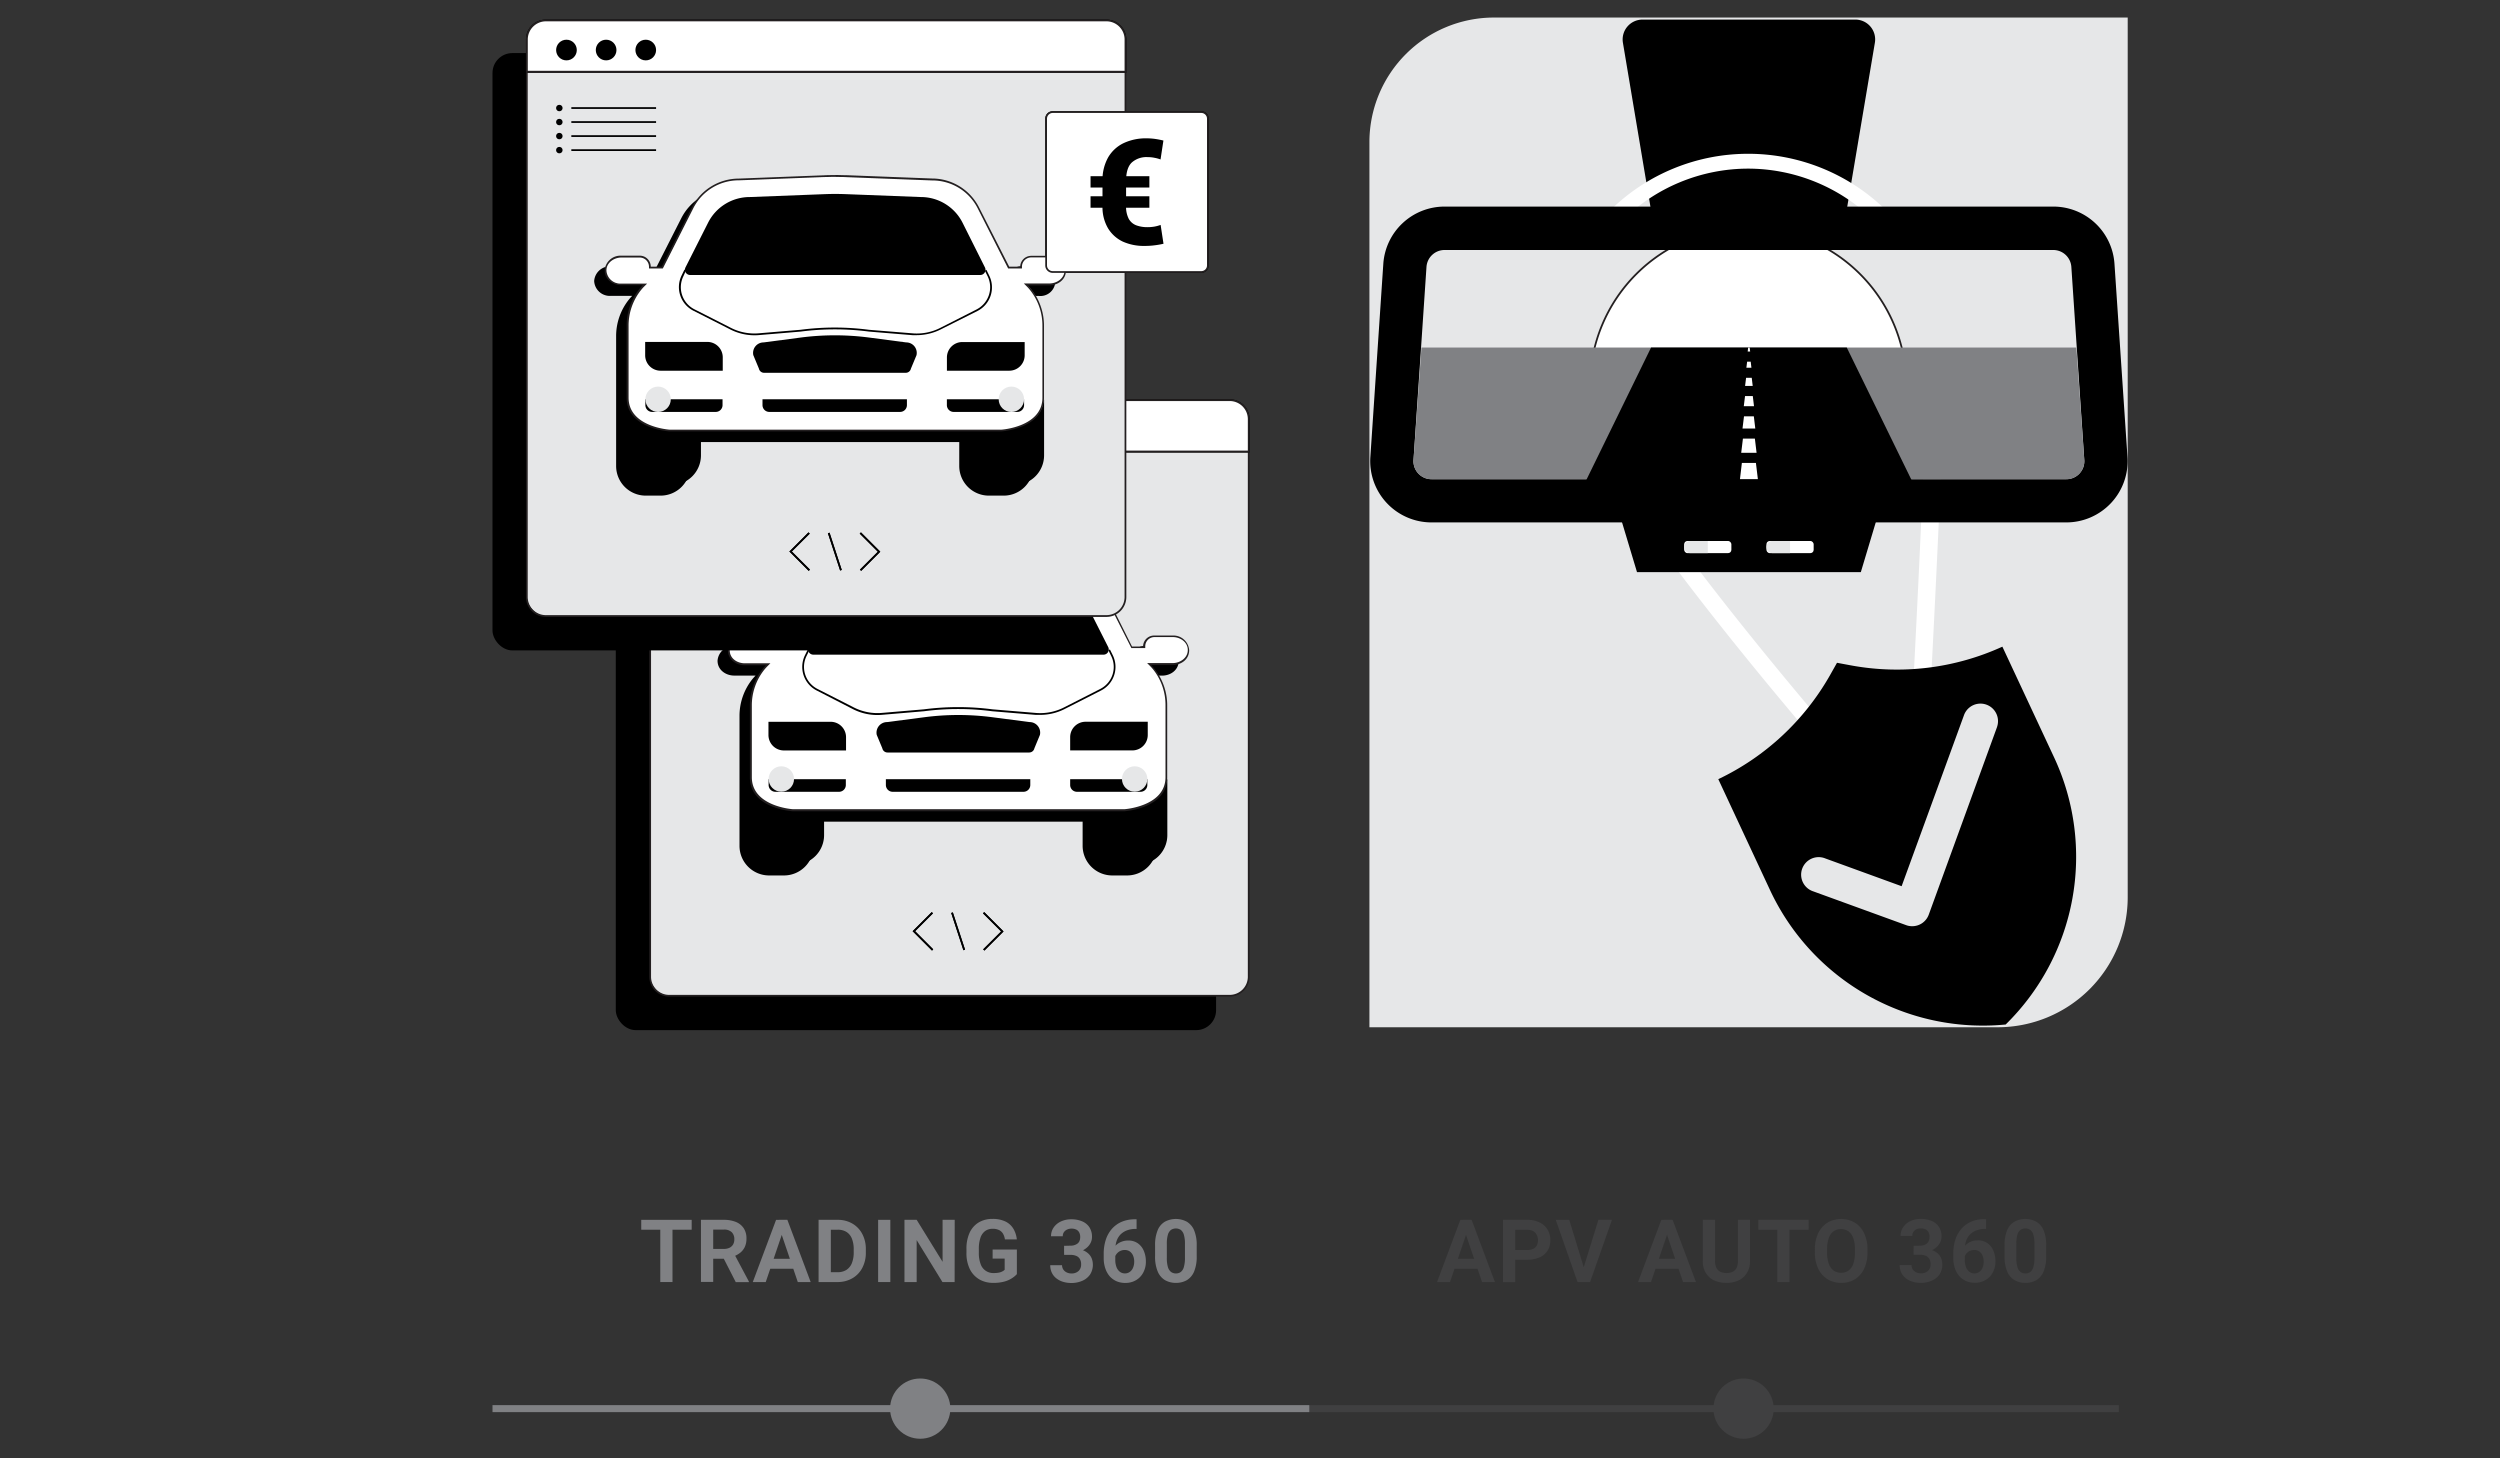
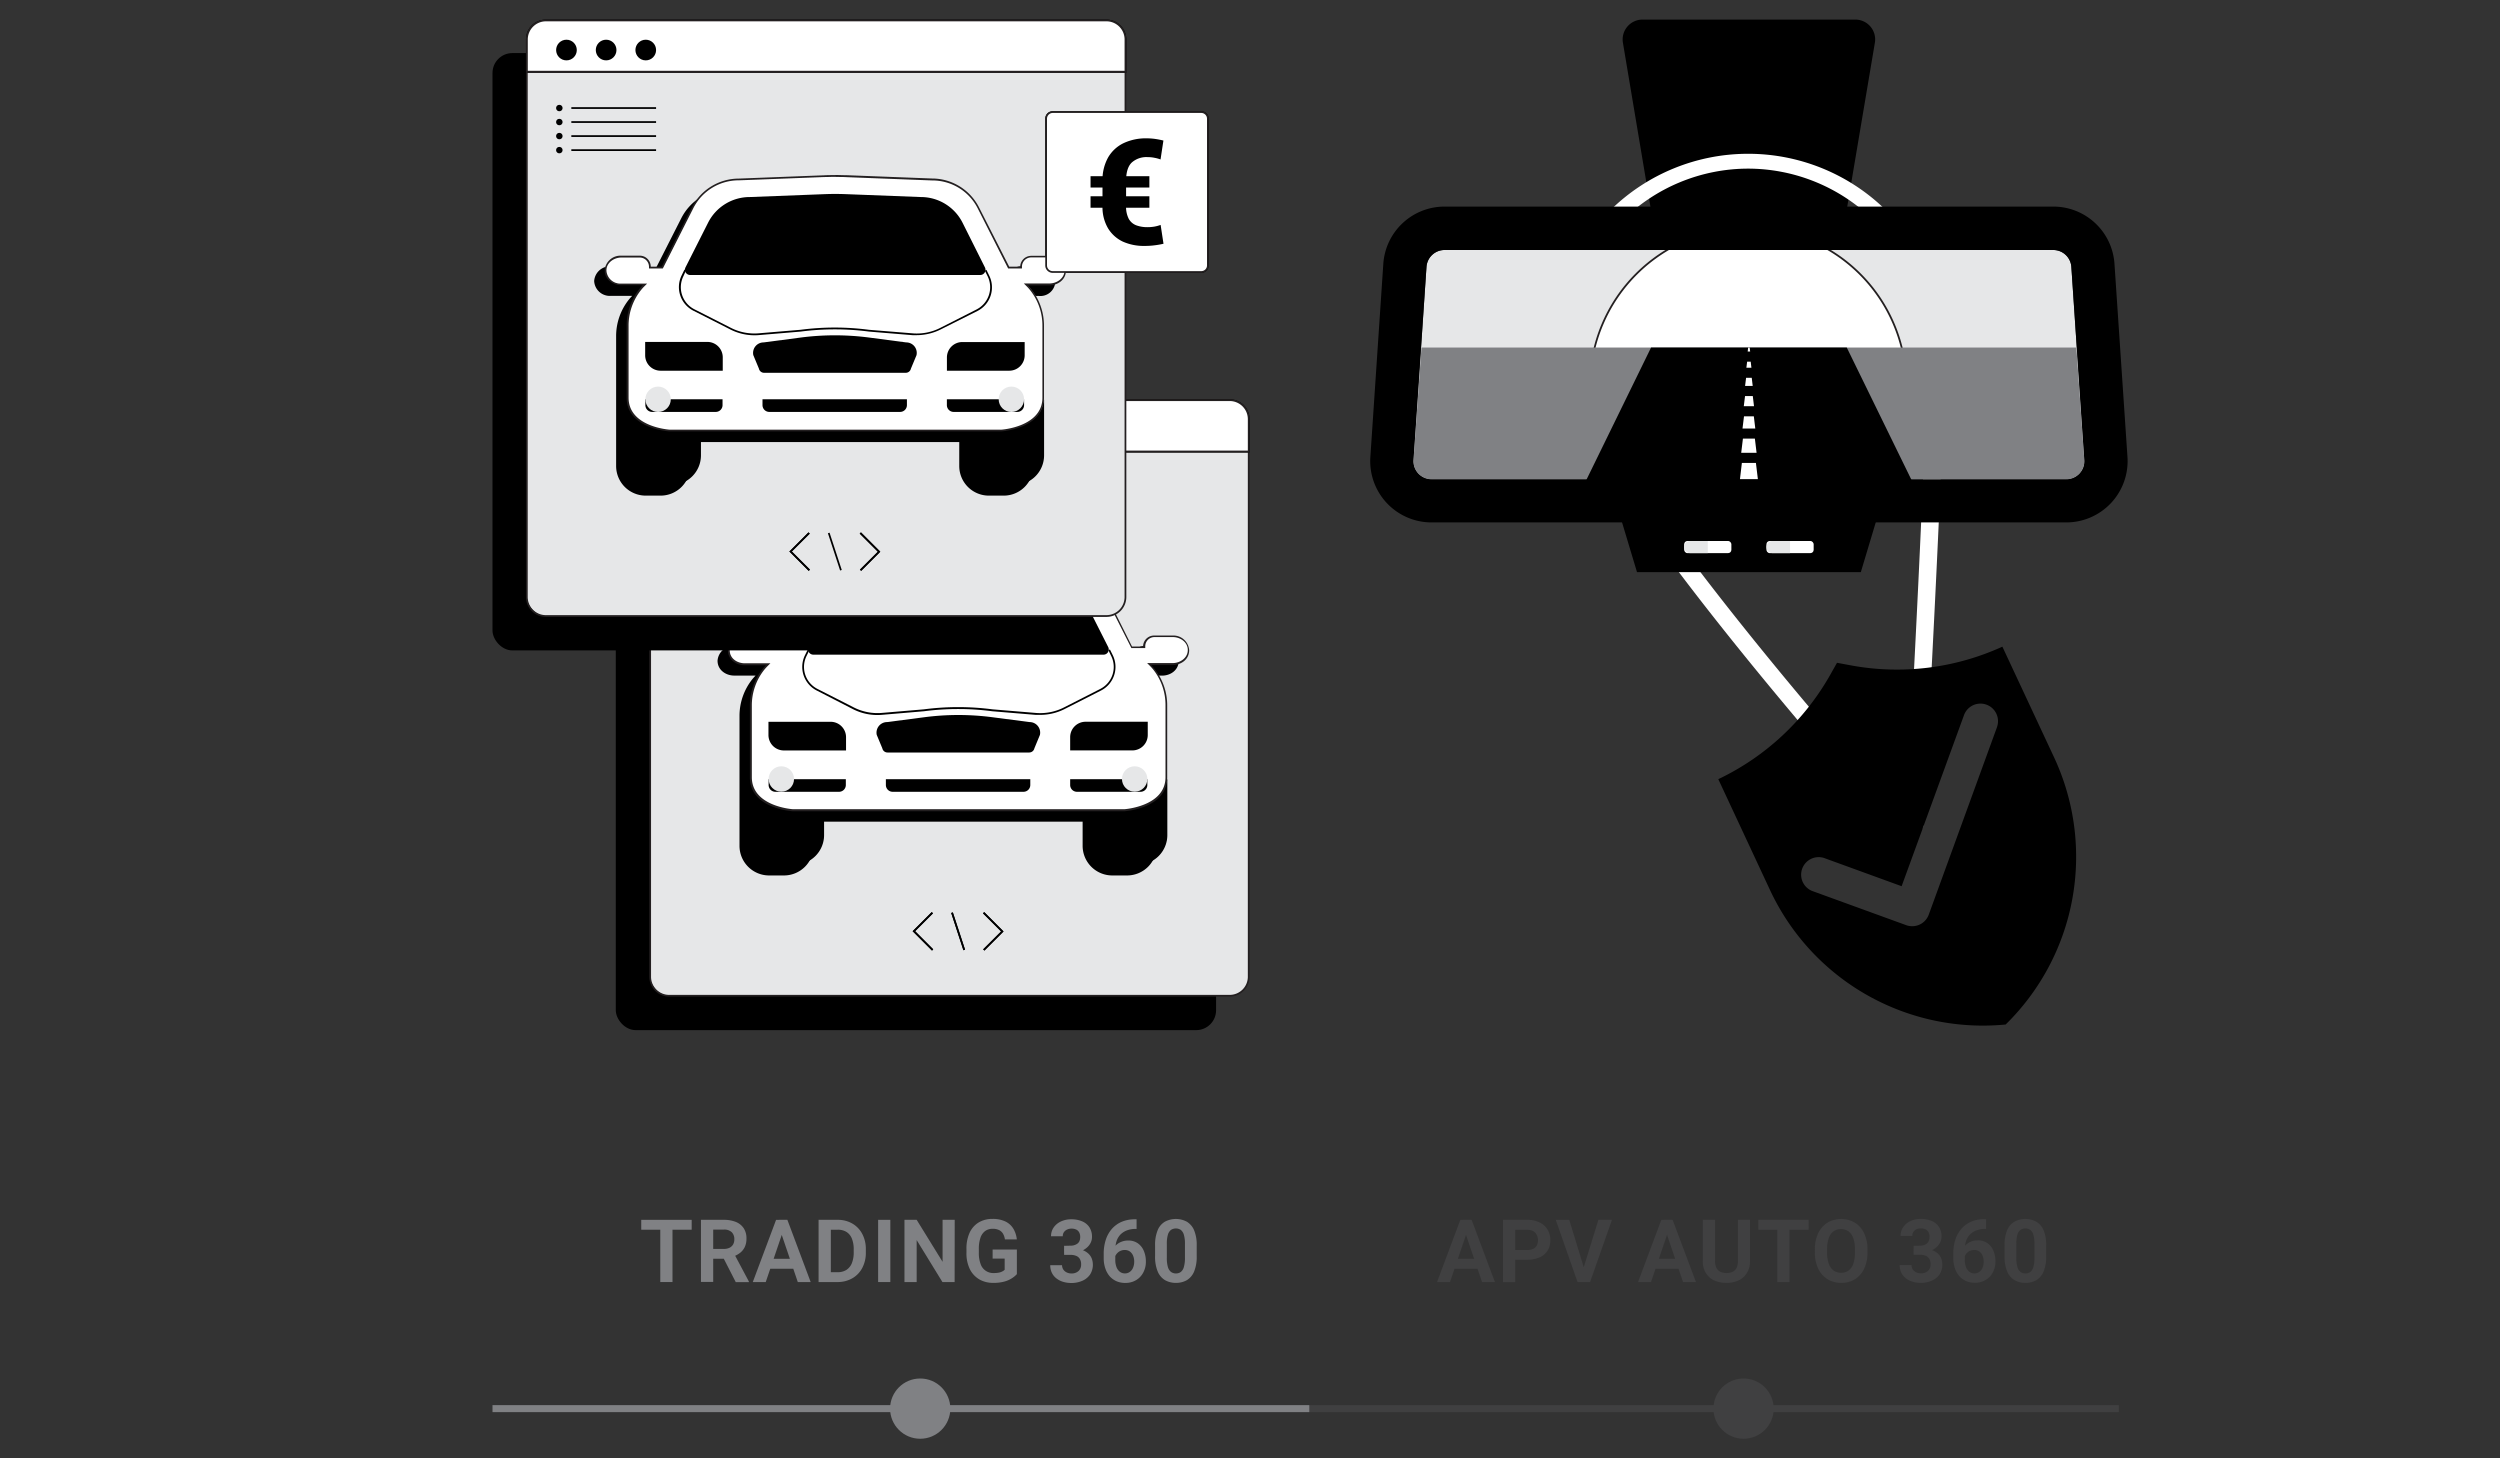
<svg xmlns="http://www.w3.org/2000/svg" id="Layer_1" data-name="Layer 1" viewBox="0 0 600 350">
  <rect x="0" y="0" width="600" height="350" fill="#333333" stroke="none" />
  <title>Artboard 4</title>
-   <path d="M359.87,4.21H510.65a0,0,0,0,1,0,0V216.63a29.91,29.91,0,0,1-29.91,29.91H328.66a0,0,0,0,1,0,0V35.42A31.21,31.21,0,0,1,359.87,4.21Z" transform="translate(839.31 250.75) rotate(-180)" fill="#e6e7e8" />
  <rect x="147.79" y="103.87" width="144.07" height="143.36" rx="4.77" />
  <rect x="156.04" y="96.04" width="143.65" height="142.94" rx="4.56" fill="#e6e7e8" />
  <path d="M295.13,96.25a4.35,4.35,0,0,1,4.35,4.35V234.42a4.35,4.35,0,0,1-4.35,4.35H160.6a4.35,4.35,0,0,1-4.35-4.35V100.6a4.35,4.35,0,0,1,4.35-4.35H295.13m0-.42H160.6a4.77,4.77,0,0,0-4.77,4.77V234.42a4.77,4.77,0,0,0,4.77,4.77H295.13a4.77,4.77,0,0,0,4.77-4.77V100.6a4.77,4.77,0,0,0-4.77-4.77Z" fill="#231f20" />
  <path d="M156,108.36V100.6A4.56,4.56,0,0,1,160.6,96H295.13a4.56,4.56,0,0,1,4.56,4.56v7.76Z" />
  <path d="M295.13,96.25a4.35,4.35,0,0,1,4.35,4.35v7.55H156.25V100.6a4.35,4.35,0,0,1,4.35-4.35H295.13m0-.42H160.6a4.77,4.77,0,0,0-4.77,4.77v8H299.9v-8a4.77,4.77,0,0,0-4.77-4.77Z" />
  <polygon points="223.68 228.14 219.03 223.49 223.62 218.9 223.92 219.2 219.63 223.49 223.97 227.84 223.68 228.14" />
  <polygon points="236.26 228.14 235.96 227.84 240.26 223.55 235.91 219.2 236.21 218.9 240.85 223.55 236.26 228.14" />
  <rect x="229.73" y="218.82" width="0.42" height="9.41" transform="translate(-58.13 82.64) rotate(-18.13)" />
  <path d="M156,108.36V100.6A4.56,4.56,0,0,1,160.6,96H295.13a4.56,4.56,0,0,1,4.56,4.56v7.76Z" fill="#fff" />
  <path d="M295.13,96.25a4.35,4.35,0,0,1,4.35,4.35v7.55H156.25V100.6a4.35,4.35,0,0,1,4.35-4.35H295.13m0-.42H160.6a4.77,4.77,0,0,0-4.77,4.77v8H299.9v-8a4.77,4.77,0,0,0-4.77-4.77Z" fill="#231f20" />
  <polygon points="223.68 228.14 219.03 223.49 223.62 218.9 223.92 219.2 219.63 223.49 223.97 227.84 223.68 228.14" />
  <polygon points="236.26 228.14 235.96 227.84 240.26 223.55 235.91 219.2 236.21 218.9 240.85 223.55 236.26 228.14" />
  <rect x="229.73" y="218.82" width="0.42" height="9.41" transform="translate(-58.13 82.64) rotate(-18.13)" />
  <circle cx="163.82" cy="117.06" r="0.77" />
  <line x1="187.04" y1="117.06" x2="166.7" y2="117.06" />
  <rect x="166.7" y="116.85" width="20.34" height="0.42" />
  <circle cx="163.82" cy="120.43" r="0.77" />
  <line x1="187.04" y1="120.43" x2="166.7" y2="120.43" />
  <rect x="166.7" y="120.22" width="20.34" height="0.42" />
  <circle cx="163.82" cy="123.79" r="0.77" />
  <line x1="187.04" y1="123.79" x2="166.7" y2="123.79" />
  <rect x="166.7" y="123.58" width="20.34" height="0.42" />
  <circle cx="163.82" cy="127.16" r="0.77" />
  <line x1="187.04" y1="127.16" x2="166.7" y2="127.16" />
  <rect x="166.7" y="126.95" width="20.34" height="0.42" />
  <path d="M279,155.05h-4.42a2.64,2.64,0,0,0-2.64,2.64h-2.64l-7.18-14.19a12.68,12.68,0,0,0-11.31-6.95l-20.5-.79c-1.8-.07-3.61-.07-5.41,0l-20.5.79a12.68,12.68,0,0,0-11.31,6.95l-7.18,14.19h-2.64a2.64,2.64,0,0,0-2.64-2.64h-4.42a3.81,3.81,0,0,0-4,3.52c0,2.24,2,3.57,4,3.57h5.13c-.24.24-.47.5-.7.77a14.11,14.11,0,0,0-3.16,9v17.18c0,.16,0,.32,0,.48h0V203a7.11,7.11,0,0,0,7.11,7.11h3.56a7.12,7.12,0,0,0,7.12-7.11V197.2h64.56V203a7.12,7.12,0,0,0,7.11,7.11h3.57a7.12,7.12,0,0,0,7.11-7.11V189.59h0c0-.16,0-.32,0-.48V171.94a14.14,14.14,0,0,0-3.14-9c-.23-.28-.47-.54-.72-.79h5.13c2.05,0,4-1.33,4-3.57A3.81,3.81,0,0,0,279,155.05Z" />
  <path d="M187.14,207.32a6.9,6.9,0,0,1-6.9-6.9V187.28H197.6v13.14a6.91,6.91,0,0,1-6.9,6.9Z" />
  <path d="M197.39,187.49v12.93a6.7,6.7,0,0,1-6.69,6.69h-3.56a6.7,6.7,0,0,1-6.69-6.69V187.49h16.94m.42-.42H180v13.35a7.11,7.11,0,0,0,7.11,7.11h3.56a7.11,7.11,0,0,0,7.11-7.11V187.07Z" />
  <path d="M269.49,207.32a6.9,6.9,0,0,1-6.9-6.9V187.28H280v13.14a6.9,6.9,0,0,1-6.9,6.9Z" />
  <path d="M279.74,187.49v12.93a6.7,6.7,0,0,1-6.69,6.69h-3.56a6.7,6.7,0,0,1-6.69-6.69V187.49h16.94m.42-.42H262.38v13.35a7.11,7.11,0,0,0,7.11,7.11h3.56a7.11,7.11,0,0,0,7.11-7.11V187.07Z" />
  <path d="M190.29,194.47c-.08,0-10.06-.67-10.06-7.89V169.41a13.86,13.86,0,0,1,3.11-8.89c.22-.26.45-.52.69-.76l.36-.36h-5.65c-1.85,0-3.82-1.17-3.82-3.35s2-3.31,3.78-3.31h4.42a2.43,2.43,0,0,1,2.43,2.43v.21h3l7.23-14.31a12.42,12.42,0,0,1,11.12-6.83l20.51-.79c.9,0,1.8,0,2.7,0s1.8,0,2.7,0l20.5.79a12.43,12.43,0,0,1,11.13,6.83l7.23,14.31h3v-.21a2.43,2.43,0,0,1,2.43-2.43h4.42c1.82,0,3.78,1.26,3.78,3.31s-2,3.35-3.83,3.35h-5.63l.35.36a10.41,10.41,0,0,1,.71.78,13.92,13.92,0,0,1,3.09,8.87v17.17c0,7.15-9.78,7.87-10.07,7.89Z" fill="#fff" />
  <path d="M230.1,133.61c.89,0,1.8,0,2.69,0l20.52.79a12.19,12.19,0,0,1,10.93,6.72l7.18,14.19.11.23h3.33v-.42a2.21,2.21,0,0,1,2.22-2.22h4.42c1.72,0,3.57,1.18,3.57,3.1s-1.86,3.14-3.62,3.14h-6.14l.72.72c.23.23.46.49.69.76a13.73,13.73,0,0,1,3,8.74v17.17c0,7-9.78,7.67-9.85,7.68H190.32c-.1,0-9.88-.66-9.88-7.68V169.41a13.73,13.73,0,0,1,3.06-8.76c.22-.26.45-.51.67-.74l.72-.72h-6.14c-1.76,0-3.62-1.1-3.62-3.14S177,153,178.7,153h4.42a2.21,2.21,0,0,1,2.22,2.22v.42h3.33l.11-.23L196,141.17a12.2,12.2,0,0,1,10.95-6.72l20.5-.79c.89,0,1.8,0,2.69,0m0-.42c-.9,0-1.8,0-2.71.05l-20.5.79a12.64,12.64,0,0,0-11.3,6.95l-7.18,14.19h-2.65a2.64,2.64,0,0,0-2.64-2.64H178.7a3.79,3.79,0,0,0-4,3.52c0,2.23,2,3.56,4,3.56h5.13c-.25.25-.48.51-.7.77a14.1,14.1,0,0,0-3.16,9v17.17c0,7.51,10.27,8.1,10.27,8.1h79.62s10.27-.59,10.27-8.1V169.41a14.06,14.06,0,0,0-3.14-9c-.23-.28-.47-.55-.72-.8h5.13c2.06,0,4-1.33,4-3.56a3.79,3.79,0,0,0-4-3.52h-4.42a2.64,2.64,0,0,0-2.64,2.64h-2.65L264.61,141a12.64,12.64,0,0,0-11.3-6.95l-20.5-.79c-.91,0-1.81-.05-2.71-.05Z" fill="#231f20" />
  <path d="M264.83,157.12a1.26,1.26,0,0,0,1.13-1.84l-5.42-10.71a11.21,11.21,0,0,0-10-6.15l-18.13-.7c-1.6-.06-3.19-.06-4.79,0l-18.13.7a11.21,11.21,0,0,0-10,6.15l-5.42,10.71a1.27,1.27,0,0,0,1.13,1.84Z" />
  <path d="M260.54,173.22h14.92a0,0,0,0,1,0,0v3.18a3.7,3.7,0,0,1-3.7,3.7H256.84a0,0,0,0,1,0,0v-3.18A3.7,3.7,0,0,1,260.54,173.22Z" />
  <path d="M184.42,173.22h14.92a3.7,3.7,0,0,1,3.7,3.7v3.18a0,0,0,0,1,0,0H188.12a3.7,3.7,0,0,1-3.7-3.7v-3.18A0,0,0,0,1,184.42,173.22Z" transform="translate(387.47 353.33) rotate(-180)" />
  <path d="M247,180.6h-34a1.26,1.26,0,0,1-1.24-1l-1.34-3.22a2.54,2.54,0,0,1,2.48-3.08l8.9-1.16a62.61,62.61,0,0,1,16.41,0l8.9,1.16a2.53,2.53,0,0,1,2.47,3.08l-1.33,3.22A1.27,1.27,0,0,1,247,180.6Z" />
  <path d="M249.65,171.57c-.35,0-.71,0-1.06,0l-10.46-.87a63.17,63.17,0,0,0-16.37,0l-10.11.86a12.88,12.88,0,0,1-6.93-1.36L196,165.72a6.36,6.36,0,0,1-2.82-8.44l.69-1.41.38.18-.69,1.41a5.93,5.93,0,0,0,2.63,7.88l8.74,4.45a12.54,12.54,0,0,0,6.7,1.31l10.11-.86a63.79,63.79,0,0,1,16.45,0l10.45.87a12.58,12.58,0,0,0,6.68-1.31l8.75-4.46a5.92,5.92,0,0,0,2.63-7.87l-.69-1.42.37-.18.7,1.41a6.37,6.37,0,0,1-2.82,8.44l-8.75,4.45A12.92,12.92,0,0,1,249.65,171.57Z" />
  <path d="M212.61,187h34.66a0,0,0,0,1,0,0v1.4a1.63,1.63,0,0,1-1.63,1.63h-31.4a1.63,1.63,0,0,1-1.63-1.63V187A0,0,0,0,1,212.61,187Z" />
  <path d="M256.84,187h18.52a0,0,0,0,1,0,0v1.4a1.63,1.63,0,0,1-1.63,1.63H258.47a1.63,1.63,0,0,1-1.63-1.63V187a0,0,0,0,1,0,0Z" />
  <path d="M184.47,187H203a0,0,0,0,1,0,0v1.4a1.63,1.63,0,0,1-1.63,1.63H186.1a1.63,1.63,0,0,1-1.63-1.63V187A0,0,0,0,1,184.47,187Z" />
  <circle cx="187.52" cy="186.96" r="3.05" fill="#e6e7e8" />
  <circle cx="272.32" cy="186.96" r="3.05" fill="#e6e7e8" />
  <rect x="314.24" y="337.23" width="194.27" height="1.68" fill="#404041" />
  <rect x="118.2" y="337.23" width="196.04" height="1.68" fill="#808184" />
  <circle cx="418.46" cy="338.07" r="7.23" fill="#404041" />
  <path d="M443.26,50.06H396.18l-6.68-39.8a4.77,4.77,0,0,1,4.71-5.56h51.06a4.76,4.76,0,0,1,4.7,5.56Z" />
  <path d="M457.72,203c-3.49-3.84-85.3-94.25-85.3-119.64a47.14,47.14,0,0,1,94.27,0c0,24.65-5,112-5.14,115.15ZM419.56,40.47A43,43,0,0,0,376.63,83.4c0,18.32,51,79.87,80.83,113.07,1.1-19.76,5-91.87,5-113.07A43,43,0,0,0,419.56,40.47Z" fill="#fff" />
  <rect x="118.2" y="12.74" width="144.07" height="143.36" rx="4.77" />
  <rect x="126.46" y="4.91" width="143.65" height="142.94" rx="4.56" fill="#e6e7e8" />
  <path d="M265.55,5.12a4.35,4.35,0,0,1,4.35,4.35V143.28a4.35,4.35,0,0,1-4.35,4.35H131a4.35,4.35,0,0,1-4.35-4.35V9.47A4.35,4.35,0,0,1,131,5.12H265.55m0-.42H131a4.76,4.76,0,0,0-4.77,4.77V143.28a4.77,4.77,0,0,0,4.77,4.78H265.55a4.78,4.78,0,0,0,4.77-4.78V9.47a4.77,4.77,0,0,0-4.77-4.77Z" fill="#231f20" />
  <path d="M126.46,17.22V9.47A4.56,4.56,0,0,1,131,4.91H265.55a4.56,4.56,0,0,1,4.56,4.56v7.75Z" />
  <path d="M265.55,5.12a4.35,4.35,0,0,1,4.35,4.35V17H126.67V9.47A4.35,4.35,0,0,1,131,5.12H265.55m0-.42H131a4.76,4.76,0,0,0-4.77,4.77v8H270.32v-8a4.77,4.77,0,0,0-4.77-4.77Z" />
  <polygon points="194.09 137.01 189.45 132.36 194.04 127.77 194.34 128.07 190.04 132.36 194.39 136.71 194.09 137.01" />
  <polygon points="206.68 137.01 206.38 136.71 210.68 132.41 206.33 128.07 206.63 127.77 211.27 132.41 206.68 137.01" />
-   <rect x="200.15" y="127.69" width="0.42" height="9.41" transform="translate(-31.25 68.91) rotate(-18.13)" />
  <circle cx="220.85" cy="338.07" r="7.23" fill="#808184" />
  <path d="M126.46,17.22V9.47A4.56,4.56,0,0,1,131,4.91H265.55a4.56,4.56,0,0,1,4.56,4.56v7.75Z" fill="#fff" />
  <path d="M265.55,5.12a4.35,4.35,0,0,1,4.35,4.35V17H126.67V9.47A4.35,4.35,0,0,1,131,5.12H265.55m0-.42H131a4.76,4.76,0,0,0-4.77,4.77v8H270.32v-8a4.77,4.77,0,0,0-4.77-4.77Z" fill="#231f20" />
  <circle cx="135.95" cy="12.01" r="2.48" />
  <circle cx="145.47" cy="12.01" r="2.48" />
  <circle cx="154.98" cy="12.01" r="2.48" />
  <polygon points="194.09 137.01 189.45 132.36 194.04 127.77 194.34 128.07 190.04 132.36 194.39 136.71 194.09 137.01" />
  <polygon points="206.68 137.01 206.38 136.71 210.68 132.41 206.33 128.07 206.63 127.77 211.27 132.41 206.68 137.01" />
  <rect x="200.15" y="127.69" width="0.42" height="9.41" transform="translate(-31.25 68.91) rotate(-18.13)" />
  <circle cx="134.24" cy="25.93" r="0.77" />
  <line x1="157.46" y1="25.93" x2="137.12" y2="25.93" />
  <rect x="137.12" y="25.72" width="20.34" height="0.42" />
  <circle cx="134.24" cy="29.29" r="0.77" />
  <line x1="157.46" y1="29.29" x2="137.12" y2="29.29" />
  <rect x="137.12" y="29.08" width="20.34" height="0.42" />
  <circle cx="134.24" cy="32.66" r="0.77" />
  <line x1="157.46" y1="32.66" x2="137.12" y2="32.66" />
  <rect x="137.12" y="32.45" width="20.34" height="0.42" />
  <circle cx="134.24" cy="36.03" r="0.77" />
  <line x1="157.46" y1="36.03" x2="137.12" y2="36.03" />
  <rect x="137.12" y="35.82" width="20.34" height="0.42" />
-   <path d="M275.85,45H261.73V42.29h14.12Zm0,4.86H261.73V47.11h14.12Zm-.49,4.66a9.8,9.8,0,0,0,1.66-.13,8.61,8.61,0,0,0,1.53-.41l.69,4.52a20.16,20.16,0,0,1-2.18.38,17.74,17.74,0,0,1-2.32.14A12.28,12.28,0,0,1,269.51,58a8.3,8.3,0,0,1-3.59-3.22,10,10,0,0,1-1.32-5.32v-6a11.05,11.05,0,0,1,1.34-5.66,8.58,8.58,0,0,1,3.73-3.45,12.49,12.49,0,0,1,5.5-1.15,15.34,15.34,0,0,1,2.05.14c.68.1,1.35.23,2,.39l-.69,4.54a8.37,8.37,0,0,0-1.46-.4,8.06,8.06,0,0,0-1.61-.16A5.29,5.29,0,0,0,271.63,39c-.91.87-1.37,2.33-1.37,4.4v6a6.34,6.34,0,0,0,.64,3.12,3.48,3.48,0,0,0,1.79,1.55A7.55,7.55,0,0,0,275.36,54.52Z" />
  <rect x="251.07" y="26.9" width="38.82" height="38.38" rx="1.58" />
  <path d="M288.32,27.11a1.37,1.37,0,0,1,1.36,1.37V63.7a1.36,1.36,0,0,1-1.36,1.37H252.65a1.37,1.37,0,0,1-1.37-1.37V28.48a1.38,1.38,0,0,1,1.37-1.37h35.67m0-.42H252.65a1.79,1.79,0,0,0-1.79,1.79V63.7a1.79,1.79,0,0,0,1.79,1.79h35.67a1.79,1.79,0,0,0,1.78-1.79V28.48a1.79,1.79,0,0,0-1.78-1.79Z" />
  <path d="M249.39,63.92H245a2.64,2.64,0,0,0-2.64,2.64h-2.64l-7.18-14.19a12.68,12.68,0,0,0-11.31-6.95l-20.5-.79c-1.81-.07-3.61-.07-5.41,0l-20.51.79a12.68,12.68,0,0,0-11.3,6.95L156.3,66.56h-2.64A2.65,2.65,0,0,0,151,63.92H146.6a3.8,3.8,0,0,0-4,3.52,3.76,3.76,0,0,0,4,3.57h5.13a10.33,10.33,0,0,0-.7.77,14.05,14.05,0,0,0-3.16,9V98c0,.17,0,.33,0,.49h0v13.35a7.11,7.11,0,0,0,7.11,7.11h3.56a7.11,7.11,0,0,0,7.11-7.11v-5.74h64.57v5.74a7.11,7.11,0,0,0,7.11,7.11h3.56a7.11,7.11,0,0,0,7.11-7.11V98.46h0c0-.16,0-.32,0-.49V80.81a14.06,14.06,0,0,0-3.14-9,8.88,8.88,0,0,0-.71-.79h5.13a3.57,3.57,0,1,0,0-7.09Z" />
  <path d="M157.55,116.19a6.91,6.91,0,0,1-6.9-6.9V96.15H168v13.14a6.91,6.91,0,0,1-6.9,6.9Z" />
  <path d="M167.81,96.36v12.93a6.7,6.7,0,0,1-6.69,6.69h-3.57a6.7,6.7,0,0,1-6.69-6.69V96.36h16.95m.42-.42H150.44v13.35a7.12,7.12,0,0,0,7.11,7.11h3.57a7.12,7.12,0,0,0,7.11-7.11V95.94Z" />
  <path d="M239.9,116.19a6.91,6.91,0,0,1-6.9-6.9V96.15h17.37v13.14a6.91,6.91,0,0,1-6.9,6.9Z" />
  <path d="M250.16,96.36v12.93a6.7,6.7,0,0,1-6.69,6.69H239.9a6.7,6.7,0,0,1-6.69-6.69V96.36h16.95m.42-.42H232.79v13.35a7.12,7.12,0,0,0,7.11,7.11h3.57a7.12,7.12,0,0,0,7.11-7.11V95.94Z" />
  <path d="M160.71,103.33c-.09,0-10.06-.66-10.06-7.88V78.27a13.84,13.84,0,0,1,3.11-8.88,8.19,8.19,0,0,1,.68-.76l.36-.36h-5.64c-1.85,0-3.83-1.18-3.83-3.35s2-3.32,3.79-3.32h4.42A2.43,2.43,0,0,1,156,64v.21h3l7.24-14.3a12.39,12.39,0,0,1,11.12-6.84l20.51-.79c.9,0,1.8-.05,2.7-.05s1.8,0,2.69.05l20.51.79a12.39,12.39,0,0,1,11.12,6.84l7.24,14.3h3V64a2.43,2.43,0,0,1,2.44-2.43h4.41c1.83,0,3.79,1.27,3.79,3.32s-2,3.35-3.83,3.35h-5.64l.36.36c.25.25.48.51.71.78a13.92,13.92,0,0,1,3.09,8.87V95.45c0,7.15-9.79,7.86-10.07,7.88Z" fill="#fff" />
  <path d="M200.52,42.47c.89,0,1.79,0,2.69.05l20.52.79A12.18,12.18,0,0,1,234.65,50l7.18,14.19.12.24h3.32V64a2.23,2.23,0,0,1,2.23-2.22h4.41c1.72,0,3.58,1.19,3.58,3.11s-1.86,3.14-3.62,3.14h-6.15l.72.72a10.25,10.25,0,0,1,.69.76,13.69,13.69,0,0,1,3.05,8.74V95.45c0,7-9.78,7.67-9.86,7.67H160.74c-.1,0-9.88-.65-9.88-7.67V78.27a13.65,13.65,0,0,1,3.06-8.75,9.9,9.9,0,0,1,.67-.74l.72-.72h-6.15a3.35,3.35,0,0,1-3.62-3.14c0-1.92,1.86-3.11,3.58-3.11h4.42A2.23,2.23,0,0,1,155.76,64v.43h3.32l.12-.24L166.38,50a12.2,12.2,0,0,1,10.94-6.72l20.51-.79c.89,0,1.79-.05,2.69-.05m0-.42c-.91,0-1.81,0-2.71.05l-20.5.79a12.68,12.68,0,0,0-11.31,7L158.82,64h-2.64a2.64,2.64,0,0,0-2.64-2.64h-4.42a3.81,3.81,0,0,0-4,3.53c0,2.23,2,3.56,4,3.56h5.13c-.24.24-.47.5-.7.77a14.11,14.11,0,0,0-3.16,9V95.45c0,7.51,10.28,8.09,10.28,8.09h79.61s10.28-.58,10.28-8.09V78.28a14.14,14.14,0,0,0-3.14-9c-.23-.27-.47-.54-.72-.79h5.13c2,0,4-1.33,4-3.56a3.81,3.81,0,0,0-4-3.53H247.5A2.65,2.65,0,0,0,244.85,64h-2.64L235,49.84a12.68,12.68,0,0,0-11.3-7l-20.51-.79c-.9,0-1.8-.05-2.7-.05Z" fill="#231f20" />
  <path d="M235.25,66a1.26,1.26,0,0,0,1.13-1.83L231,53.43a11.2,11.2,0,0,0-10-6.14l-18.13-.7c-1.6-.06-3.2-.06-4.79,0l-18.13.7a11.19,11.19,0,0,0-10,6.14l-5.42,10.72A1.26,1.26,0,0,0,165.62,66Z" />
  <path d="M231,82.09h14.92a0,0,0,0,1,0,0v3.18a3.7,3.7,0,0,1-3.7,3.7H227.26a0,0,0,0,1,0,0V85.79A3.7,3.7,0,0,1,231,82.09Z" />
  <path d="M154.84,82.09h14.92a3.7,3.7,0,0,1,3.7,3.7V89a0,0,0,0,1,0,0H158.54a3.7,3.7,0,0,1-3.7-3.7V82.09A0,0,0,0,1,154.84,82.09Z" transform="translate(328.3 171.06) rotate(-180)" />
  <path d="M217.37,89.47h-34a1.26,1.26,0,0,1-1.23-1l-1.34-3.22a2.52,2.52,0,0,1,2.47-3.07l8.9-1.17a63.48,63.48,0,0,1,16.41,0l8.91,1.17a2.52,2.52,0,0,1,2.47,3.07l-1.34,3.22A1.26,1.26,0,0,1,217.37,89.47Z" />
  <path d="M220.07,80.44c-.36,0-.71,0-1.07,0l-10.45-.86a63.17,63.17,0,0,0-16.37,0l-10.12.85A12.75,12.75,0,0,1,175.14,79l-8.75-4.44a6.36,6.36,0,0,1-2.81-8.44l.69-1.42.38.19L164,66.33a5.94,5.94,0,0,0,2.62,7.88l8.75,4.45A12.42,12.42,0,0,0,182,80l10.11-.85a62.91,62.91,0,0,1,16.45,0L219,80a12.43,12.43,0,0,0,6.67-1.31l8.76-4.45a6,6,0,0,0,2.63-7.88l-.7-1.41.38-.19.69,1.42a6.36,6.36,0,0,1-2.81,8.44L225.9,79A12.88,12.88,0,0,1,220.07,80.44Z" />
  <path d="M183,95.83h34.66a0,0,0,0,1,0,0v1.4a1.63,1.63,0,0,1-1.63,1.63h-31.4A1.63,1.63,0,0,1,183,97.23v-1.4a0,0,0,0,1,0,0Z" />
  <path d="M227.26,95.83h18.52a0,0,0,0,1,0,0v1.4a1.63,1.63,0,0,1-1.63,1.63H228.88a1.63,1.63,0,0,1-1.63-1.63v-1.4A0,0,0,0,1,227.26,95.83Z" />
  <path d="M154.89,95.83h18.52a0,0,0,0,1,0,0v1.4a1.63,1.63,0,0,1-1.63,1.63H156.52a1.63,1.63,0,0,1-1.63-1.63v-1.4A0,0,0,0,1,154.89,95.83Z" />
  <circle cx="157.94" cy="95.83" r="3.05" fill="#e6e7e8" />
  <circle cx="242.73" cy="95.83" r="3.05" fill="#e6e7e8" />
  <rect x="251.07" y="26.9" width="38.82" height="38.38" rx="1.58" fill="#fff" />
  <path d="M288.32,27.11a1.37,1.37,0,0,1,1.36,1.37V63.7a1.36,1.36,0,0,1-1.36,1.37H252.65a1.37,1.37,0,0,1-1.37-1.37V28.48a1.38,1.38,0,0,1,1.37-1.37h35.67m0-.42H252.65a1.79,1.79,0,0,0-1.79,1.79V63.7a1.79,1.79,0,0,0,1.79,1.79h35.67a1.79,1.79,0,0,0,1.78-1.79V28.48a1.79,1.79,0,0,0-1.78-1.79Z" fill="#231f20" />
  <path d="M275.85,45H261.73V42.29h14.12Zm0,4.86H261.73V47.11h14.12Zm-.49,4.66a9.8,9.8,0,0,0,1.66-.13,8.61,8.61,0,0,0,1.53-.41l.69,4.52a20.16,20.16,0,0,1-2.18.38,17.74,17.74,0,0,1-2.32.14A12.28,12.28,0,0,1,269.51,58a8.3,8.3,0,0,1-3.59-3.22,10,10,0,0,1-1.32-5.32v-6a11.05,11.05,0,0,1,1.34-5.66,8.58,8.58,0,0,1,3.73-3.45,12.49,12.49,0,0,1,5.5-1.15,15.34,15.34,0,0,1,2.05.14c.68.1,1.35.23,2,.39l-.69,4.54a8.37,8.37,0,0,0-1.46-.4,8.06,8.06,0,0,0-1.61-.16A5.29,5.29,0,0,0,271.63,39c-.91.87-1.37,2.33-1.37,4.4v6a6.34,6.34,0,0,0,.64,3.12,3.48,3.48,0,0,0,1.79,1.55A7.55,7.55,0,0,0,275.36,54.52Z" />
  <path d="M492.8,60a4.35,4.35,0,0,1,4.32,4l3.11,46.37a4.32,4.32,0,0,1-4.32,4.63H343.57a4.33,4.33,0,0,1-4.33-4.63L342.36,64a4.35,4.35,0,0,1,4.32-4H492.8" fill="#e6e7e8" />
  <path d="M381.58,92.41a38,38,0,0,1,76,0Z" fill="#fff" />
  <path d="M419.56,54.85A37.82,37.82,0,0,1,457.33,92.2H381.79a37.82,37.82,0,0,1,37.77-37.35m0-.42a38.19,38.19,0,0,0-38.19,38.19h76.38a38.19,38.19,0,0,0-38.19-38.19Z" fill="#231f20" />
  <path d="M510.59,109.63l-3.12-46.37A14.71,14.71,0,0,0,492.8,49.58H346.68A14.73,14.73,0,0,0,332,63.26l-3.11,46.37a14.71,14.71,0,0,0,14.68,15.75H495.91A14.72,14.72,0,0,0,510.59,109.63Zm-11.51,4a4.32,4.32,0,0,1-3.17,1.37H343.57a4.33,4.33,0,0,1-4.33-4.63L342.36,64a4.35,4.35,0,0,1,4.32-4H492.8a4.35,4.35,0,0,1,4.32,4l3.11,46.37A4.3,4.3,0,0,1,499.08,113.62Z" />
  <path d="M498.33,83.4H341.15l-1.91,27a4.33,4.33,0,0,0,4.33,4.63H495.91a4.32,4.32,0,0,0,4.32-4.63Z" fill="#808184" />
  <polygon points="458.79 115.25 380.69 115.25 396.26 83.4 443.22 83.4 458.79 115.25" />
  <polygon points="421.89 114.99 417.59 114.99 418.05 111.1 421.42 111.1 421.89 114.99" fill="#fff" />
  <polygon points="421.58 108.68 417.89 108.68 418.3 105.27 421.17 105.27 421.58 108.68" fill="#fff" />
  <polygon points="421.27 102.85 418.2 102.85 418.56 99.92 420.92 99.92 421.27 102.85" fill="#fff" />
  <polygon points="420.96 97.48 418.51 97.48 418.81 95.05 420.67 95.05 420.96 97.48" fill="#fff" />
  <polygon points="420.65 92.63 418.82 92.63 419.06 90.68 420.42 90.68 420.65 92.63" fill="#fff" />
  <polygon points="420.34 88.26 419.13 88.26 419.31 86.8 420.17 86.8 420.34 88.26" fill="#fff" />
  <polygon points="420.04 84.37 419.44 84.37 419.56 83.4 419.92 83.4 420.04 84.37" fill="#fff" />
  <polygon points="450.21 125.27 389.26 125.27 392.88 137.31 446.6 137.31 450.21 125.27" />
  <rect x="423.95" y="129.84" width="11.33" height="2.91" rx="0.78" fill="#fff" />
  <path d="M429.61,132.75H425.4a1.45,1.45,0,0,1-1.45-1.46h0a1.45,1.45,0,0,1,1.45-1.45h4.21Z" fill="#e6e7e8" />
  <rect x="404.2" y="129.84" width="11.33" height="2.91" rx="0.78" fill="#fff" />
  <path d="M409.87,132.75h-4.21a1.46,1.46,0,0,1-1.46-1.46h0a1.45,1.45,0,0,1,1.46-1.45h4.21Z" fill="#e6e7e8" />
  <path d="M493,181.81,480.57,155.2a60.86,60.86,0,0,1-36.41,4.48l-3.28-.61L439.23,162a60.92,60.92,0,0,1-26.84,25h0l12.41,26.6a56.37,56.37,0,0,0,56.56,32.28h0A56.38,56.38,0,0,0,493,181.81Zm-13.69-7.38-16.41,45.09a4.22,4.22,0,0,1-4,2.77,4.06,4.06,0,0,1-1.44-.26l-22.27-8.1a4.21,4.21,0,1,1,2.87-7.91l18.33,6.67,15-41.14a4.21,4.21,0,0,1,7.91,2.88Z" />
  <path d="M166,295.13H153.9v-2.37H166Zm-4.6,12.56h-2.93V292.76h2.93Z" fill="#808184" />
  <path d="M173.68,292.76a7.66,7.66,0,0,1,2.94.51,4.09,4.09,0,0,1,1.88,1.52,4.4,4.4,0,0,1,.65,2.48,4.71,4.71,0,0,1-.4,2,3.86,3.86,0,0,1-1.14,1.42,5.87,5.87,0,0,1-1.76.92l-.91.49h-4.75l0-2.36h3.51a3.07,3.07,0,0,0,1.41-.29,2,2,0,0,0,.85-.81,2.49,2.49,0,0,0,.28-1.21,2.34,2.34,0,0,0-.62-1.7,2.58,2.58,0,0,0-1.92-.63h-2.53v12.56h-2.94V292.76Zm-.52,8.26,3.09,0,3.48,6.54v.15h-3.15Z" fill="#808184" />
  <path d="M183.78,307.69h-3.11l5.59-14.93h2l-.25,2.47Zm7.53-3.19h-8v-2.38h8Zm-4.08-9.27-.26-2.47h2l5.59,14.93h-3.09Z" fill="#808184" />
  <path d="M199.4,307.69h-2.94V292.76h2.94Zm-1.65,0,0-2.36H201a3.91,3.91,0,0,0,2.15-.56,3.47,3.47,0,0,0,1.3-1.62,6.82,6.82,0,0,0,.44-2.58v-.72a6.8,6.8,0,0,0-.44-2.59,3.32,3.32,0,0,0-1.29-1.59,3.87,3.87,0,0,0-2.11-.54h-3.31v-2.37H201a6.86,6.86,0,0,1,3.55.89,6.17,6.17,0,0,1,2.39,2.49,7.69,7.69,0,0,1,.86,3.73v.7a7.68,7.68,0,0,1-.86,3.74,6.13,6.13,0,0,1-2.4,2.49,7.05,7.05,0,0,1-3.59.89Z" fill="#808184" />
  <path d="M213.68,307.69h-2.93V292.76h2.93Z" fill="#808184" />
  <path d="M229.11,307.69h-2.93L220,297.62v10.07h-2.93V292.76H220l6.22,10.08V292.76h2.91Z" fill="#808184" />
  <path d="M244.05,305.79a5.7,5.7,0,0,1-1.05.9,6.51,6.51,0,0,1-1.83.85,9.61,9.61,0,0,1-2.78.35,6.6,6.6,0,0,1-3.36-.84,5.89,5.89,0,0,1-2.27-2.46,8.63,8.63,0,0,1-.81-3.91v-.92a9.09,9.09,0,0,1,.76-3.91,5.61,5.61,0,0,1,2.17-2.46,6.27,6.27,0,0,1,3.29-.85,6.93,6.93,0,0,1,3.15.63,4.52,4.52,0,0,1,1.9,1.74,6.34,6.34,0,0,1,.82,2.54h-2.86a3.72,3.72,0,0,0-.44-1.33,2.25,2.25,0,0,0-.94-.89,3.33,3.33,0,0,0-1.55-.32,3,3,0,0,0-1.83.55,3.34,3.34,0,0,0-1.12,1.63,8.12,8.12,0,0,0-.38,2.65v.94a7.35,7.35,0,0,0,.42,2.66,3.18,3.18,0,0,0,3.2,2.19,5.77,5.77,0,0,0,1.29-.12,3.19,3.19,0,0,0,.81-.31,2,2,0,0,0,.48-.36v-2.68h-2.89v-2.17h5.82Z" fill="#808184" />
  <path d="M255.37,299.65h2a7.38,7.38,0,0,1,2.18.29,4.12,4.12,0,0,1,1.53.81A3.18,3.18,0,0,1,262,302a4.34,4.34,0,0,1-.4,3.91,4.36,4.36,0,0,1-1.86,1.49,6.51,6.51,0,0,1-2.66.52,6.85,6.85,0,0,1-1.86-.26,4.94,4.94,0,0,1-1.61-.79,3.83,3.83,0,0,1-1.13-1.33,4.05,4.05,0,0,1-.42-1.89h2.83a1.92,1.92,0,0,0,.28,1,2,2,0,0,0,.8.71,2.46,2.46,0,0,0,1.17.27,2.38,2.38,0,0,0,1.71-.59,2.06,2.06,0,0,0,.62-1.57,2.48,2.48,0,0,0-.31-1.32,1.74,1.74,0,0,0-.88-.74,3.43,3.43,0,0,0-1.35-.24h-1.54Zm1.54-.69a2.74,2.74,0,0,0,1.29-.27A1.7,1.7,0,0,0,259,298a2.4,2.4,0,0,0,.25-1.12,2.32,2.32,0,0,0-.22-1.05,1.58,1.58,0,0,0-.69-.71,2.48,2.48,0,0,0-1.18-.25,2.44,2.44,0,0,0-1.05.22,1.86,1.86,0,0,0-.76.62,1.62,1.62,0,0,0-.28,1h-2.82a3.6,3.6,0,0,1,.64-2.13,4.31,4.31,0,0,1,1.74-1.43,5.69,5.69,0,0,1,2.47-.52,6.43,6.43,0,0,1,2.61.49,3.88,3.88,0,0,1,1.75,1.43,4.2,4.2,0,0,1,.62,2.34,3.16,3.16,0,0,1-.31,1.35,3.68,3.68,0,0,1-.92,1.19,4.41,4.41,0,0,1-1.47.85,5.79,5.79,0,0,1-2,.32h-2V299Z" fill="#808184" />
  <path d="M272.78,292.62v2.32h-.19a5.91,5.91,0,0,0-2.15.36,4.41,4.41,0,0,0-1.54,1,4.23,4.23,0,0,0-.92,1.55,6.27,6.27,0,0,0-.31,2v2.46a4.83,4.83,0,0,0,.3,1.83,2.54,2.54,0,0,0,.83,1.11,2,2,0,0,0,1.19.37,1.94,1.94,0,0,0,1.17-.37,2.23,2.23,0,0,0,.77-1,3.62,3.62,0,0,0,.28-1.44,3.68,3.68,0,0,0-.27-1.45,2.46,2.46,0,0,0-.77-1,2.08,2.08,0,0,0-1.23-.36,2.47,2.47,0,0,0-1.25.32,2.56,2.56,0,0,0-.86.84,2.21,2.21,0,0,0-.34,1.06l-.94-.52a4.9,4.9,0,0,1,.38-1.54,4.28,4.28,0,0,1,.87-1.27,4,4,0,0,1,1.3-.85,4.23,4.23,0,0,1,1.66-.31,3.85,3.85,0,0,1,2.37.7,4.18,4.18,0,0,1,1.41,1.84,6.48,6.48,0,0,1,.47,2.51,5.45,5.45,0,0,1-.61,2.6,4.55,4.55,0,0,1-1.72,1.84,4.9,4.9,0,0,1-2.64.68,5.18,5.18,0,0,1-2.16-.44,4.87,4.87,0,0,1-1.63-1.24,5.73,5.73,0,0,1-1-1.88,7.42,7.42,0,0,1-.36-2.35v-1.1a10.74,10.74,0,0,1,.48-3.28,7.49,7.49,0,0,1,1.43-2.62,6.66,6.66,0,0,1,2.36-1.74,8.12,8.12,0,0,1,3.27-.62Z" fill="#808184" />
  <path d="M287.21,301.47a9.33,9.33,0,0,1-.62,3.69,4.34,4.34,0,0,1-1.75,2.08,5.16,5.16,0,0,1-2.61.65,5.22,5.22,0,0,1-2.62-.65,4.36,4.36,0,0,1-1.76-2.08,9.14,9.14,0,0,1-.63-3.69v-2.54a9.27,9.27,0,0,1,.62-3.68,4.21,4.21,0,0,1,1.75-2.05,5.59,5.59,0,0,1,5.23,0,4.33,4.33,0,0,1,1.76,2.05,9.08,9.08,0,0,1,.63,3.68Zm-2.82-2.94a7.44,7.44,0,0,0-.26-2.18,2.26,2.26,0,0,0-.74-1.17,2.16,2.16,0,0,0-2.36,0,2.26,2.26,0,0,0-.74,1.17,7.49,7.49,0,0,0-.25,2.18v3.33a7.81,7.81,0,0,0,.25,2.21,2.29,2.29,0,0,0,.75,1.19,2,2,0,0,0,1.19.37,1.9,1.9,0,0,0,1.17-.37,2.21,2.21,0,0,0,.73-1.19,7.77,7.77,0,0,0,.26-2.21Z" fill="#808184" />
  <path d="M348,307.69h-3.11l5.59-14.93h2l-.25,2.47Zm7.53-3.19h-8v-2.38h8Zm-4.08-9.27-.26-2.47h2l5.59,14.93h-3.09Z" fill="#404041" />
  <path d="M362.71,302.33V300h3.8a3.11,3.11,0,0,0,1.51-.31,1.88,1.88,0,0,0,.83-.82,2.57,2.57,0,0,0,.27-1.19,2.85,2.85,0,0,0-.27-1.24,2.21,2.21,0,0,0-.83-.94,2.88,2.88,0,0,0-1.51-.35h-2.85v12.56h-2.94V292.76h5.79a6.58,6.58,0,0,1,3,.63,4.53,4.53,0,0,1,1.91,1.73,4.79,4.79,0,0,1,.66,2.52,4.62,4.62,0,0,1-.66,2.5,4.24,4.24,0,0,1-1.91,1.62,7.17,7.17,0,0,1-3,.57Z" fill="#404041" />
  <path d="M380.25,304.62l.54,3.07h-2.18l-5.23-14.93h3.24Zm3.37-11.86h3.25l-5.25,14.93h-2.18l.51-3.07Z" fill="#404041" />
  <path d="M396.24,307.69h-3.11l5.59-14.93h2l-.25,2.47Zm7.54-3.19h-8v-2.38h8Zm-4.08-9.27-.27-2.47h2l5.6,14.93h-3.1Z" fill="#404041" />
  <path d="M420,292.76v9.88a5.24,5.24,0,0,1-.75,2.89,4.69,4.69,0,0,1-2,1.77,6.92,6.92,0,0,1-2.9.59,7,7,0,0,1-2.94-.59,4.64,4.64,0,0,1-2-1.77,5.33,5.33,0,0,1-.74-2.89v-9.88h2.94v9.88a3.62,3.62,0,0,0,.33,1.65,2.11,2.11,0,0,0,.95.94,3.78,3.78,0,0,0,2.95,0,2.14,2.14,0,0,0,.94-.94,3.76,3.76,0,0,0,.32-1.65v-9.88Z" fill="#404041" />
  <path d="M434.08,295.13H422v-2.37h12.07Zm-4.6,12.56h-2.93V292.76h2.93Z" fill="#404041" />
  <path d="M448.19,300.57a8.93,8.93,0,0,1-.79,3.92,6,6,0,0,1-2.21,2.52,6.06,6.06,0,0,1-3.29.88,6.14,6.14,0,0,1-3.29-.88,6,6,0,0,1-2.23-2.52,8.79,8.79,0,0,1-.81-3.92v-.69a8.88,8.88,0,0,1,.8-3.91,6,6,0,0,1,2.23-2.53,6.51,6.51,0,0,1,6.57,0,5.91,5.91,0,0,1,2.22,2.53,8.75,8.75,0,0,1,.8,3.91Zm-3-.71a8,8,0,0,0-.39-2.68,3.48,3.48,0,0,0-1.15-1.65,3.21,3.21,0,0,0-3.62,0,3.4,3.4,0,0,0-1.14,1.65,8,8,0,0,0-.39,2.68v.71a7.82,7.82,0,0,0,.4,2.69,3.49,3.49,0,0,0,1.15,1.66,3.21,3.21,0,0,0,3.62,0,3.48,3.48,0,0,0,1.14-1.66,8.38,8.38,0,0,0,.38-2.69Z" fill="#404041" />
  <path d="M459.25,299.65h2a7.38,7.38,0,0,1,2.18.29,4.12,4.12,0,0,1,1.53.81,3.18,3.18,0,0,1,.91,1.22,4.34,4.34,0,0,1-.4,3.91,4.34,4.34,0,0,1-1.87,1.49,6.43,6.43,0,0,1-2.65.52,6.79,6.79,0,0,1-1.86-.26,4.94,4.94,0,0,1-1.61-.79,4,4,0,0,1-1.14-1.33,4,4,0,0,1-.41-1.89h2.83a1.92,1.92,0,0,0,.28,1,2,2,0,0,0,.8.71,2.46,2.46,0,0,0,1.17.27,2.4,2.4,0,0,0,1.71-.59,2.06,2.06,0,0,0,.62-1.57,2.48,2.48,0,0,0-.31-1.32,1.74,1.74,0,0,0-.88-.74,3.46,3.46,0,0,0-1.35-.24h-1.54Zm1.54-.69a2.77,2.77,0,0,0,1.29-.27,1.7,1.7,0,0,0,.76-.74,2.4,2.4,0,0,0,.25-1.12,2.32,2.32,0,0,0-.22-1.05,1.55,1.55,0,0,0-.7-.71,2.41,2.41,0,0,0-1.17-.25A2.44,2.44,0,0,0,460,295a1.86,1.86,0,0,0-.76.62,1.62,1.62,0,0,0-.28,1h-2.82a3.6,3.6,0,0,1,.64-2.13,4.31,4.31,0,0,1,1.74-1.43,5.69,5.69,0,0,1,2.47-.52,6.43,6.43,0,0,1,2.61.49,3.88,3.88,0,0,1,1.75,1.43,4.2,4.2,0,0,1,.62,2.34,3.16,3.16,0,0,1-.31,1.35,3.68,3.68,0,0,1-.92,1.19,4.41,4.41,0,0,1-1.47.85,5.87,5.87,0,0,1-2,.32h-2V299Z" fill="#404041" />
  <path d="M476.66,292.62v2.32h-.19a5.91,5.91,0,0,0-2.15.36,4.41,4.41,0,0,0-1.54,1,4.1,4.1,0,0,0-.92,1.55,6,6,0,0,0-.31,2v2.46a4.83,4.83,0,0,0,.3,1.83,2.54,2.54,0,0,0,.83,1.11,2,2,0,0,0,1.19.37,1.94,1.94,0,0,0,1.17-.37,2.23,2.23,0,0,0,.77-1,3.63,3.63,0,0,0,.27-1.44,3.68,3.68,0,0,0-.26-1.45,2.46,2.46,0,0,0-.77-1,2.08,2.08,0,0,0-1.23-.36,2.47,2.47,0,0,0-1.25.32,2.56,2.56,0,0,0-.86.84,2.21,2.21,0,0,0-.34,1.06l-.94-.52a4.9,4.9,0,0,1,.38-1.54,4.28,4.28,0,0,1,.87-1.27A4,4,0,0,1,473,298a4.23,4.23,0,0,1,1.66-.31,3.85,3.85,0,0,1,2.37.7,4.18,4.18,0,0,1,1.41,1.84,6.48,6.48,0,0,1,.47,2.51,5.45,5.45,0,0,1-.61,2.6,4.55,4.55,0,0,1-1.72,1.84,4.9,4.9,0,0,1-2.64.68,5.18,5.18,0,0,1-2.16-.44,4.87,4.87,0,0,1-1.63-1.24,5.73,5.73,0,0,1-1-1.88,7.42,7.42,0,0,1-.36-2.35v-1.1a10.74,10.74,0,0,1,.48-3.28,7.49,7.49,0,0,1,1.43-2.62,6.66,6.66,0,0,1,2.36-1.74,8.12,8.12,0,0,1,3.27-.62Z" fill="#404041" />
  <path d="M491.08,301.47a9.15,9.15,0,0,1-.62,3.69,4.27,4.27,0,0,1-1.74,2.08,5.16,5.16,0,0,1-2.61.65,5.22,5.22,0,0,1-2.62-.65,4.36,4.36,0,0,1-1.76-2.08,9.14,9.14,0,0,1-.63-3.69v-2.54a9.1,9.1,0,0,1,.62-3.68,4.16,4.16,0,0,1,1.75-2.05,5.59,5.59,0,0,1,5.23,0,4.33,4.33,0,0,1,1.76,2.05,9.1,9.1,0,0,1,.62,3.68Zm-2.81-2.94a7.44,7.44,0,0,0-.26-2.18,2.26,2.26,0,0,0-.74-1.17,2.16,2.16,0,0,0-2.36,0,2.2,2.2,0,0,0-.74,1.17,7.49,7.49,0,0,0-.25,2.18v3.33a7.81,7.81,0,0,0,.25,2.21,2.23,2.23,0,0,0,.75,1.19,2,2,0,0,0,1.19.37,1.9,1.9,0,0,0,1.17-.37,2.21,2.21,0,0,0,.73-1.19,7.77,7.77,0,0,0,.26-2.21Z" fill="#404041" />
</svg>